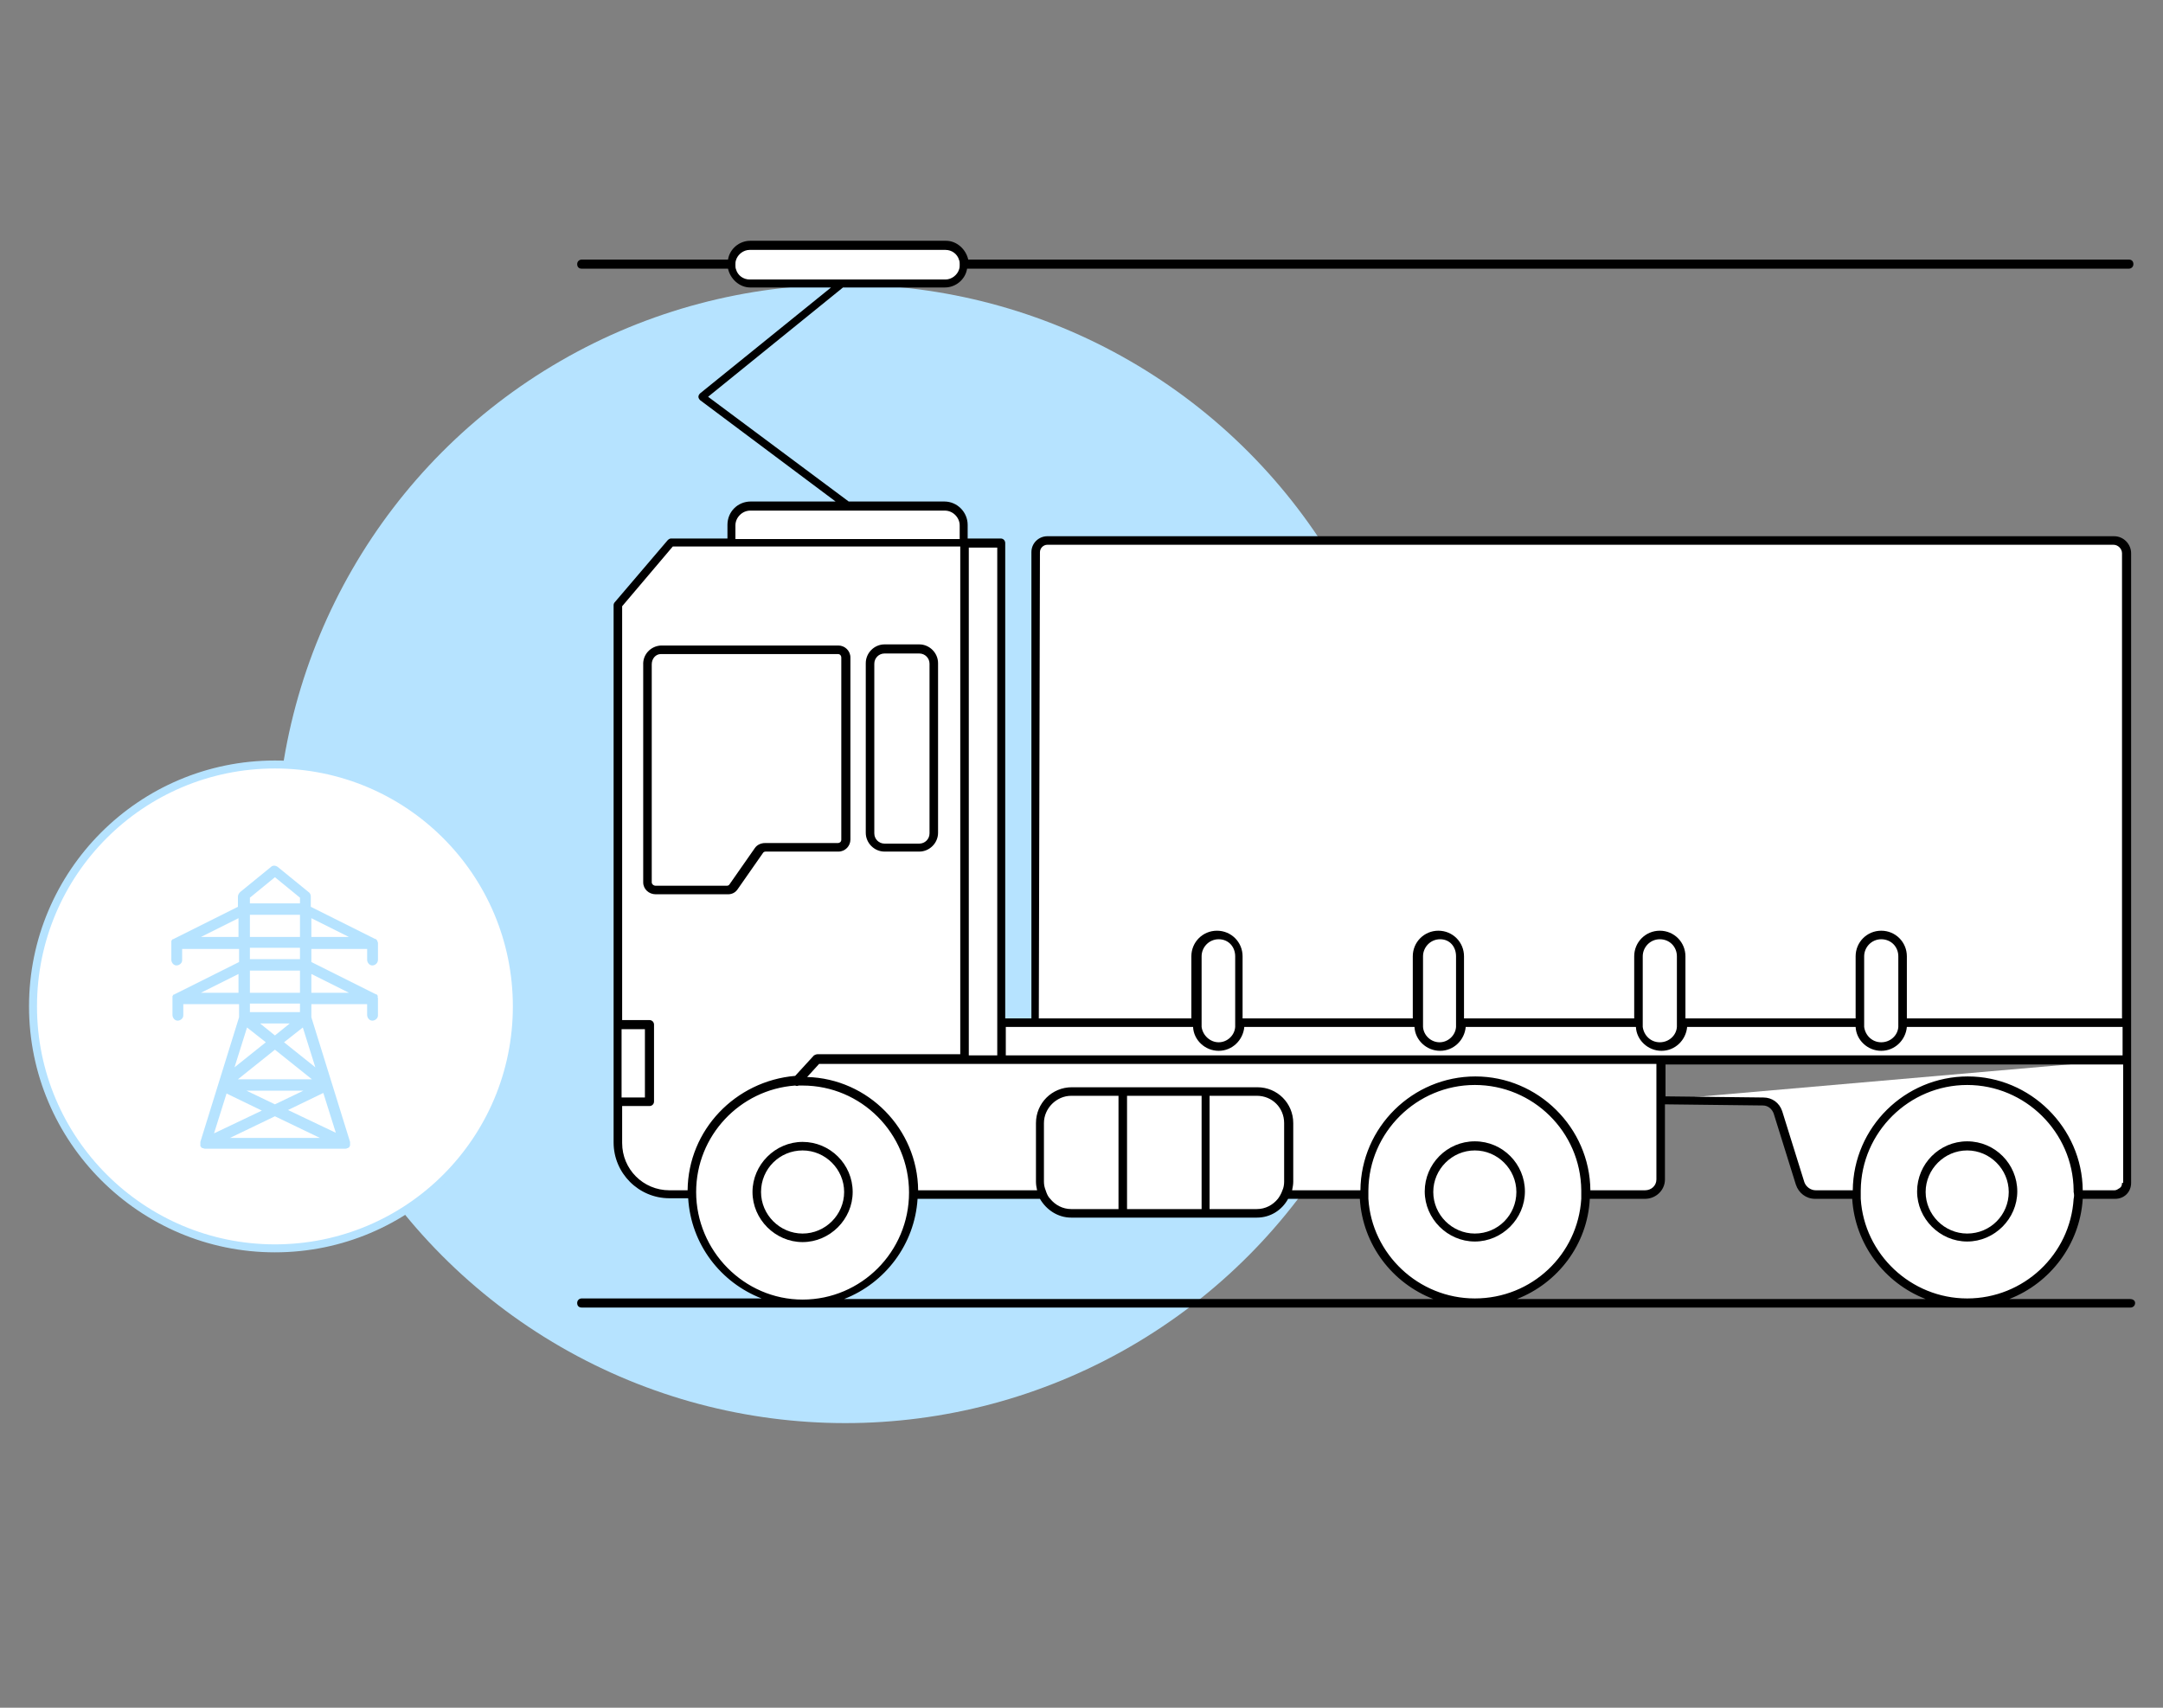
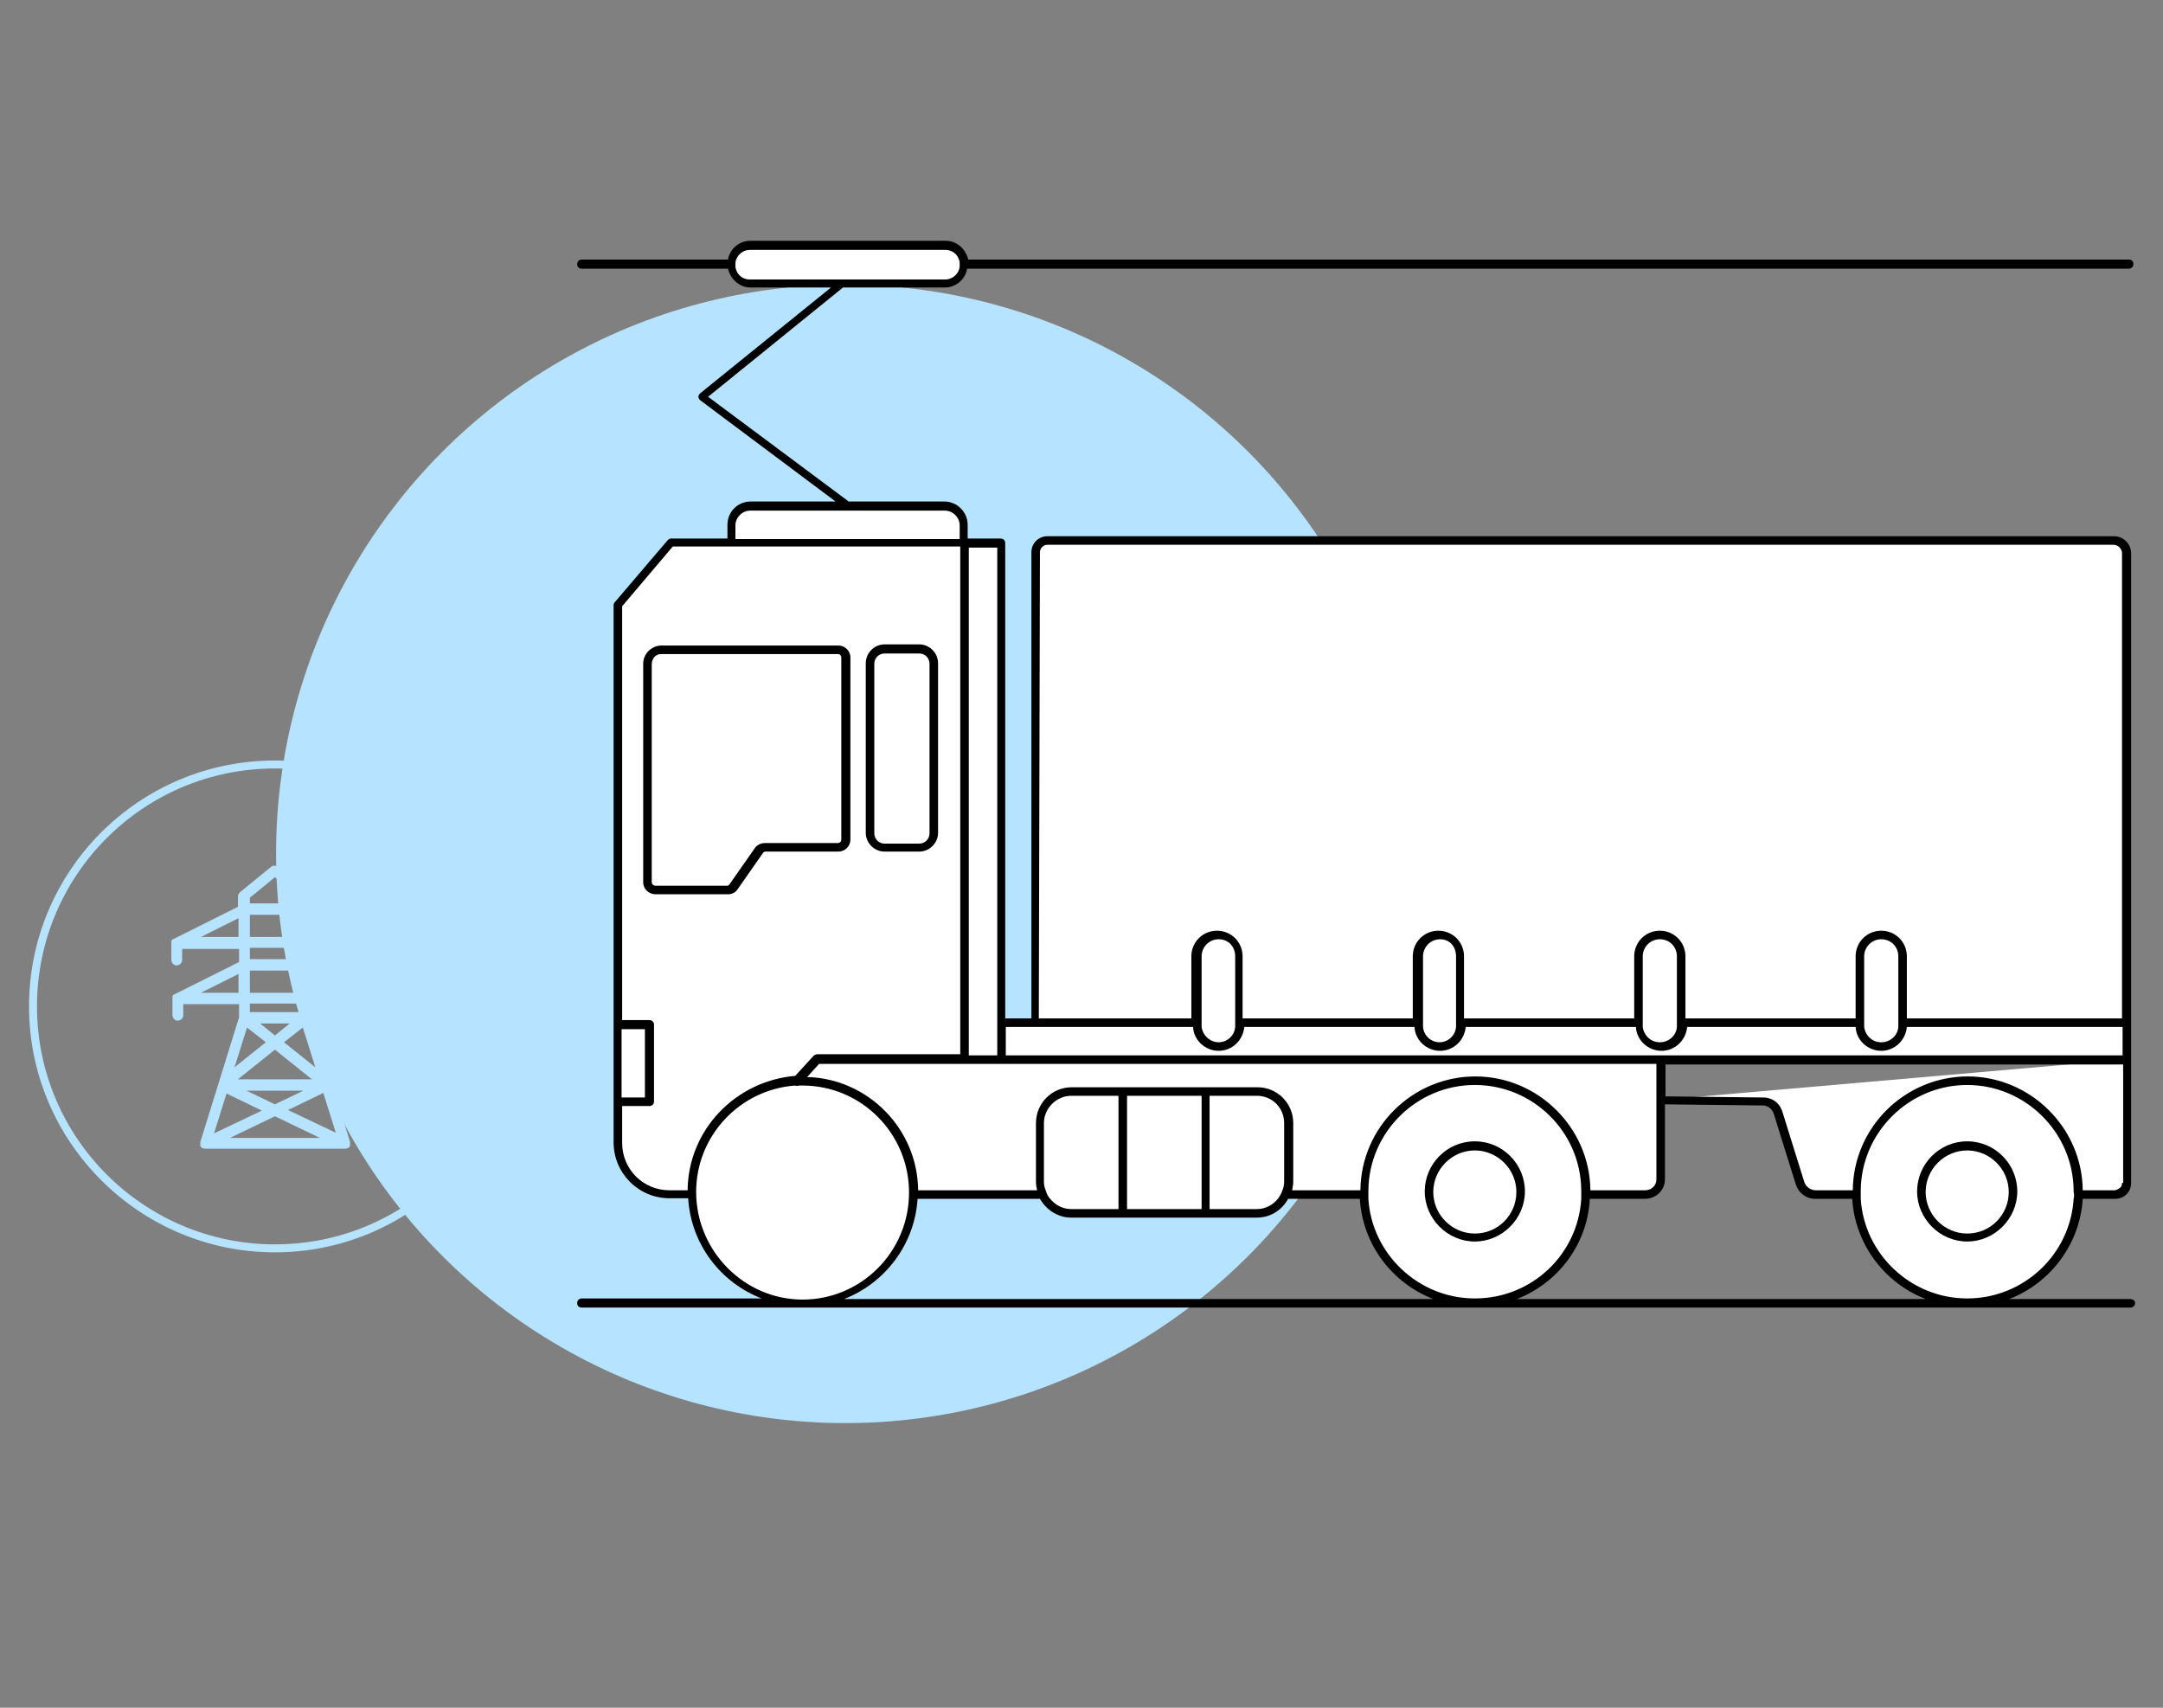
<svg xmlns="http://www.w3.org/2000/svg" version="1.1" id="Trucks" x="0px" y="0px" viewBox="0 0 380 300" style="enable-background:new 0 0 380 300;" xml:space="preserve" width="190" height="150">
  <rect x="0" y="0" width="380" height="300" fill="#808080" stroke="none" />
  <style type="text/css">
	.st0{fill:#B6E3FF;}
	.st1{fill:#FFFFFF;}
</style>
  <circle class="st0" cx="148.5" cy="150" r="100" />
-   <circle class="st1" cx="48.3" cy="176.8" r="42.5" />
  <g>
    <path class="st0" d="M48.3,133.6c-23.9,0-43.2,19.4-43.2,43.2s19.4,43.2,43.2,43.2s43.2-19.4,43.2-43.2S72.2,133.6,48.3,133.6z    M48.3,218.6c-23,0-41.8-18.7-41.8-41.8s18.7-41.8,41.8-41.8s41.8,18.7,41.8,41.8S71.4,218.6,48.3,218.6z" />
    <path class="st0" d="M66.4,175c-0.1-0.1-0.1-0.2-0.2-0.3c0,0,0,0-0.1,0c-0.1-0.1-0.1-0.1-0.2-0.1l-11.2-5.6v-2.3h9.8v1.9   c0,0.5,0.4,1,0.9,1c0.5,0,1-0.4,1-1l0,0v-2.9c0-0.1,0-0.2-0.1-0.3c0,0,0-0.1,0-0.1c-0.1-0.1-0.1-0.2-0.2-0.3c0,0,0,0-0.1,0   c-0.1-0.1-0.1-0.1-0.2-0.1l-11.2-5.6v-1.8c0-0.3-0.1-0.6-0.4-0.8l-5.4-4.4c-0.4-0.3-0.9-0.3-1.2,0l-5.4,4.4   c-0.2,0.2-0.4,0.5-0.4,0.8v1.8l-11.2,5.6c-0.1,0-0.1,0.1-0.2,0.1c0,0,0,0-0.1,0c-0.1,0.1-0.1,0.2-0.2,0.3c0,0,0,0.1,0,0.1   c0,0.1,0,0.2,0,0.3c0,0,0,0,0,0v2.9c0,0.5,0.4,1,0.9,1s1-0.4,1-0.9c0,0,0-0.1,0-0.1v-1.9H42v2.3l-11.2,5.6c-0.1,0-0.1,0.1-0.2,0.1   c0,0,0,0-0.1,0c-0.1,0.1-0.1,0.2-0.2,0.3c0,0,0,0.1,0,0.1c0,0.1,0,0.2,0,0.3c0,0,0,0,0,0v2.9c0,0.5,0.4,1,0.9,1s1-0.4,1-0.9   c0,0,0-0.1,0-0.1v-1.9H42v2.3l-6.8,21.9c0,0,0,0.1,0,0.1c0,0.1,0,0.2,0,0.3c0,0.1,0,0.1,0,0.1c0,0.1,0,0.1,0,0.2c0,0,0,0.1,0.1,0.1   c0,0,0,0,0,0.1c0,0,0,0,0,0c0.1,0.1,0.2,0.2,0.3,0.2c0,0,0,0,0.1,0c0.1,0.1,0.3,0.1,0.4,0.1h24.5c0.1,0,0.3,0,0.4-0.1   c0,0,0,0,0.1,0c0.1-0.1,0.2-0.1,0.3-0.2c0,0,0,0,0,0c0,0,0,0,0-0.1c0,0,0-0.1,0.1-0.1c0-0.1,0-0.1,0-0.2c0-0.1,0-0.1,0-0.1   c0-0.1,0-0.2,0-0.3v-0.1l-6.8-21.9v-2.3h9.8v1.9c0,0.5,0.4,1,0.9,1s1-0.4,1-0.9c0,0,0-0.1,0-0.1v-2.9c0-0.1,0-0.2-0.1-0.3   C66.4,175,66.4,175,66.4,175L66.4,175z M41.9,164.6h-6.6l6.6-3.3V164.6z M41.9,174.4h-6.6l6.6-3.3V174.4z M54.7,161.3l6.6,3.3h-6.6   V161.3z M41.8,189.6l6.5-5.2l6.5,5.2H41.8z M53.3,191.6l-5,2.4l-5-2.4H53.3L53.3,191.6z M48.3,181.9l-2.6-2.1h5.2L48.3,181.9   L48.3,181.9z M43.9,177.8v-1.5h8.8v1.5H43.9z M43.9,174.4v-3.9h8.8v3.9H43.9z M52.7,168.5h-8.8v-2h8.8V168.5z M43.9,157.7l4.4-3.6   l4.4,3.6v1h-8.8V157.7z M43.9,160.7h8.8v3.9h-8.8V160.7z M43.4,180.5l3.3,2.6l-5.5,4.4L43.4,180.5L43.4,180.5z M39.8,192.1l6.2,3   l-8.4,4L39.8,192.1z M40.4,199.9l7.9-3.8l7.9,3.8H40.4L40.4,199.9z M59,199l-8.4-4l6.2-3L59,199z M55.4,187.5l-5.5-4.4l3.3-2.6   L55.4,187.5L55.4,187.5z M54.7,174.4v-3.3l6.6,3.3H54.7z" />
  </g>
  <g>
    <path class="st1" d="M292.2,193.2l17.5,0.2c1.2,0,2.2,0.8,2.6,1.9l3.9,12.5c0.4,1.2,1.4,2,2.7,2h7.3c0.2,10.6,8.9,19,19.5,19   s19.2-8.5,19.5-19h6.4c1.1,0,2.1-0.9,2.1-2.1l0,0v-21.6L292.2,193.2z" />
    <path class="st1" d="M175.9,186.1h197.7v-6.5l0,0V97.2l0,0c0-1.2-1-2.2-2.2-2.2H184c-1.1,0-2,0.9-2,2v82.6h-6.1V95.4h-58.1   l-9.3,10.9v94.4c0,5,4.1,9.1,9.1,9.1h4c0.2,10.6,8.9,19,19.5,19s19.2-8.5,19.5-19h22.7c0.9,1.9,2.8,3.2,5.1,3.2h32.6   c2.2,0,4.2-1.3,5.1-3.2h13.8c0.2,10.6,8.9,19,19.5,19c10.6,0,19.2-8.5,19.5-19H289c1.5,0,2.7-1.2,2.7-2.7v-21L175.9,186.1   L175.9,186.1z M256.5,179.6L256.5,179.6z M326.8,179.6L326.8,179.6z M217.7,179.6L217.7,179.6z" />
    <path class="st1" d="M169.4,92.3c0-1.8-1.5-3.3-3.3-3.3h-34.2c-1.9,0-3.3,1.5-3.3,3.3v3.2h40.9L169.4,92.3L169.4,92.3z" />
    <path class="st1" d="M131.7,49.9h34.4c1.8,0,3.3-1.5,3.3-3.2s-1.5-3.3-3.3-3.3h-34.4c-1.8,0-3.3,1.5-3.3,3.3S129.9,49.9,131.7,49.9   z" />
  </g>
  <g>
    <path d="M374.2,228.2H353c7.2-2.8,12.4-9.6,12.9-17.6h5.7c0.8,0,1.5-0.3,2-0.8c0.5-0.5,0.8-1.2,0.8-2V97.2c0-1.6-1.3-3-3-3H184   c-1.5,0-2.8,1.2-2.8,2.8v81.9h-4.6V95.4c0-0.4-0.3-0.8-0.8-0.8h-5.8v-2.4c0-2.2-1.8-4.1-4.1-4.1h-16.8l-24.7-18.4l23.7-19.2h17.9   c1.9,0,3.6-1.4,3.9-3.3h204.1c0.4,0,0.8-0.3,0.8-0.8s-0.3-0.8-0.8-0.8H170.1c-0.4-1.8-2-3.3-3.9-3.3h-34.4c-1.9,0-3.6,1.4-3.9,3.3   h-25.7c-0.4,0-0.8,0.3-0.8,0.8s0.3,0.8,0.8,0.8h25.7c0.4,1.8,2,3.3,3.9,3.3h14.2l-23,18.6c-0.2,0.2-0.3,0.4-0.3,0.6   s0.1,0.4,0.3,0.6l23.8,17.8h-14.9c-2.3,0-4.1,1.8-4.1,4.1v2.4h-9.9c-0.2,0-0.4,0.1-0.6,0.3l-9.3,10.9c-0.1,0.1-0.2,0.3-0.2,0.5   v94.4c0,5.4,4.4,9.8,9.8,9.8h3.3c0.5,8.1,5.7,14.8,12.9,17.6h-31.6c-0.4,0-0.8,0.3-0.8,0.8s0.3,0.8,0.8,0.8h272.1   c0.4,0,0.8-0.3,0.8-0.8S374.6,228.2,374.2,228.2z M131.7,49.1c-1.1,0-2.1-0.7-2.4-1.8c-0.1-0.2-0.1-0.5-0.1-0.8s0-0.5,0.1-0.8   c0.3-1,1.3-1.8,2.4-1.8h34.4c1.1,0,2.1,0.7,2.4,1.8c0.1,0.2,0.1,0.5,0.1,0.8s0,0.5-0.1,0.8c-0.3,1-1.3,1.8-2.4,1.8h-18.1   c0,0,0,0,0,0H131.7z M279.3,210.6h9.7c1.9,0,3.5-1.5,3.5-3.4v-13.2l17.2,0.2c0.9,0,1.6,0.6,1.9,1.4l3.9,12.5   c0.5,1.5,1.8,2.5,3.4,2.5h6.5c0.5,8,5.7,14.8,12.9,17.6h-71.8C273.7,225.4,278.9,218.6,279.3,210.6z M259.1,228.1   c-9.9,0-18.1-7.8-18.7-17.5c0-0.4,0-0.8,0-1.2c0-0.1,0-0.2,0-0.3c0.1-10.2,8.5-18.5,18.7-18.5s18.6,8.2,18.7,18.5   c0,0.1,0,0.2,0,0.3c0,0.4,0,0.8,0,1.2C277.2,220.4,269.1,228.1,259.1,228.1z M364.3,210.6c-0.6,9.8-8.8,17.5-18.7,17.5   s-18.1-7.8-18.7-17.5c0-0.4,0-0.8,0-1.2c0-0.1,0-0.2,0-0.3c0.1-10.2,8.5-18.5,18.7-18.5s18.6,8.3,18.7,18.5c0,0.1,0,0.2,0,0.3   C364.4,209.8,364.4,210.2,364.3,210.6z M372.8,207.8c0,0.4-0.1,0.7-0.4,0.9s-0.6,0.4-0.9,0.4h-5.6c-0.1-11-9.2-20-20.2-20   s-20.1,8.9-20.2,20h-6.5c-0.9,0-1.7-0.6-2-1.4l-3.9-12.5c-0.5-1.5-1.8-2.4-3.3-2.4l-17.2-0.2v-5.6h80.4V207.8L372.8,207.8z    M182.7,97c0-0.7,0.6-1.3,1.3-1.3h187.3c0.8,0,1.5,0.7,1.5,1.5v81.7H335V168c0-2.5-2-4.5-4.5-4.5s-4.5,2-4.5,4.5v10.9h-29.9V168   c0-2.5-2-4.5-4.5-4.5s-4.5,2-4.5,4.5v10.9h-29.9V168c0-2.5-2-4.5-4.5-4.5s-4.5,2-4.5,4.5v10.9h-29.9V168c0-2.5-2-4.5-4.5-4.5   s-4.5,2-4.5,4.5v10.9h-26.8L182.7,97L182.7,97z M333.5,168v12.1c0,0.1,0,0.2,0,0.3c-0.1,1.5-1.4,2.7-3,2.7s-2.8-1.2-3-2.7   c0-0.1,0-0.2,0-0.3V168c0-1.6,1.3-3,3-3S333.5,166.3,333.5,168z M294.6,168v12.1c0,0.1,0,0.2,0,0.3c-0.1,1.5-1.4,2.7-3,2.7   s-2.8-1.2-3-2.7c0-0.1,0-0.2,0-0.3V168c0-1.6,1.3-3,3-3S294.6,166.3,294.6,168z M255.8,168v12.1c0,0.1,0,0.2,0,0.3   c-0.1,1.5-1.4,2.7-2.9,2.7s-2.8-1.2-2.9-2.7c0-0.1,0-0.2,0-0.3V168c0-1.6,1.3-3,3-3S255.8,166.3,255.8,168z M217,168v12.1   c0,0.1,0,0.2,0,0.3c-0.1,1.5-1.4,2.7-2.9,2.7s-2.8-1.2-3-2.7c0-0.1,0-0.2,0-0.3V168c0-1.6,1.3-3,3-3S217,166.3,217,168L217,168z    M176.7,180.4h32.9c0.1,2.3,2.1,4.2,4.5,4.2s4.3-1.9,4.5-4.2h29.9c0.1,2.3,2.1,4.2,4.5,4.2s4.3-1.9,4.5-4.2h29.9   c0.1,2.3,2.1,4.2,4.5,4.2s4.3-1.9,4.5-4.2H326c0.1,2.3,2.1,4.2,4.5,4.2s4.3-1.9,4.5-4.2h37.9v5H176.7V180.4z M170.2,96.2h5v89.2h-5   C170.2,185.4,170.2,96.2,170.2,96.2z M291,186.9v20.3c0,1.1-0.9,1.9-2,1.9h-9.6c-0.1-11-9.2-20-20.2-20s-20.1,8.9-20.2,20h-12   c0.1-0.5,0.2-1,0.2-1.5v-10.3c0-3.5-2.8-6.3-6.3-6.3h-32.6c-3.5,0-6.3,2.8-6.3,6.3v10.3c0,0.5,0.1,1.1,0.2,1.5h-20.9   c-0.1-10.8-8.8-19.6-19.5-19.9l2.1-2.3L291,186.9L291,186.9z M225.6,197.3v10.3c0,0.5-0.1,1.1-0.3,1.5c-0.2,0.6-0.5,1.1-0.8,1.5   c-0.9,1.1-2.2,1.8-3.7,1.8h-8.3v-19.9h8.3C223.5,192.5,225.6,194.6,225.6,197.3L225.6,197.3z M211.1,192.5v19.9H198v-19.9H211.1z    M196.5,192.5v19.9h-8.3c-1.5,0-2.8-0.7-3.7-1.8c-0.4-0.4-0.6-0.9-0.8-1.5c-0.2-0.5-0.3-1-0.3-1.5v-10.3c0-2.6,2.2-4.8,4.8-4.8   L196.5,192.5L196.5,192.5z M129.2,92.3c0-1.4,1.2-2.6,2.6-2.6h34.2c1.4,0,2.6,1.2,2.6,2.6v2.4h-39.4L129.2,92.3L129.2,92.3z    M109.2,180.8h4.1v12h-4.1V180.8z M120.8,209.1h-3.2c-4.6,0-8.3-3.7-8.3-8.3v-6.5h4.8c0.4,0,0.8-0.3,0.8-0.8v-13.5   c0-0.4-0.3-0.8-0.8-0.8h-4.8v-72.7l8.9-10.5h50.5v89.2h-25.1c-0.2,0-0.4,0.1-0.6,0.2l-3.3,3.6C129.2,189.9,120.9,198.5,120.8,209.1   L120.8,209.1z M122.3,209.4c0-9.9,7.7-18,17.4-18.7c0.2,0.1,0.4,0.1,0.6,0c0.2,0,0.5,0,0.7,0c10.3,0,18.7,8.4,18.7,18.8   s-8.4,18.8-18.7,18.8S122.3,219.7,122.3,209.4L122.3,209.4z M161.2,210.6h21.5c1.1,1.9,3.1,3.3,5.5,3.3h32.6c2.4,0,4.4-1.3,5.5-3.3   h12.6c0.5,8.1,5.7,14.8,12.9,17.6H148.3C155.5,225.4,160.7,218.6,161.2,210.6L161.2,210.6z" />
    <path d="M155.4,149.6h6.1c1.8,0,3.3-1.5,3.3-3.3v-29.8c0-1.8-1.5-3.3-3.3-3.3h-6.1c-1.8,0-3.3,1.5-3.3,3.3v29.8   C152.1,148.1,153.6,149.6,155.4,149.6z M153.6,116.6c0-1,0.8-1.8,1.8-1.8h6.1c1,0,1.8,0.8,1.8,1.8v29.8c0,1-0.8,1.8-1.8,1.8h-6.1   c-1,0-1.8-0.8-1.8-1.8V116.6z" />
    <path d="M129.6,156.2l4.4-6.3c0.1-0.2,0.3-0.3,0.5-0.3h12.8c1.2,0,2.1-1,2.1-2.1v-32c0-1.2-1-2.1-2.1-2.1h-31.2   c-1.8,0.1-3.2,1.6-3.1,3.4V155c0,1.2,1,2.1,2.2,2.1h12.7C128.6,157.1,129.2,156.8,129.6,156.2L129.6,156.2z M115.2,155.6   c-0.4,0-0.7-0.3-0.7-0.6v-38.3c0-1,0.7-1.8,1.6-1.8h31.1c0.4,0,0.6,0.3,0.6,0.6v32c0,0.4-0.3,0.6-0.6,0.6h-12.8   c-0.7,0-1.4,0.3-1.8,0.9l-4.4,6.3c-0.1,0.2-0.3,0.3-0.5,0.3H115.2z" />
-     <path d="M149.8,209.4c0-4.9-4-8.8-8.8-8.8s-8.8,4-8.8,8.8s4,8.8,8.8,8.8S149.8,214.2,149.8,209.4z M133.7,209.4   c0-4.1,3.3-7.3,7.3-7.3s7.3,3.3,7.3,7.3s-3.3,7.3-7.3,7.3S133.7,213.4,133.7,209.4z" />
    <path d="M259.1,200.5c-4.9,0-8.8,4-8.8,8.8s4,8.8,8.8,8.8s8.8-4,8.8-8.8S264,200.5,259.1,200.5z M259.1,216.7c-4,0-7.3-3.3-7.3-7.3   s3.3-7.3,7.3-7.3s7.3,3.3,7.3,7.3S263.2,216.7,259.1,216.7z" />
    <path d="M345.6,200.5c-4.9,0-8.8,4-8.8,8.8s4,8.8,8.8,8.8s8.8-4,8.8-8.8S350.5,200.5,345.6,200.5z M345.6,216.7   c-4,0-7.3-3.3-7.3-7.3s3.3-7.3,7.3-7.3s7.3,3.3,7.3,7.3S349.7,216.7,345.6,216.7z" />
  </g>
</svg>